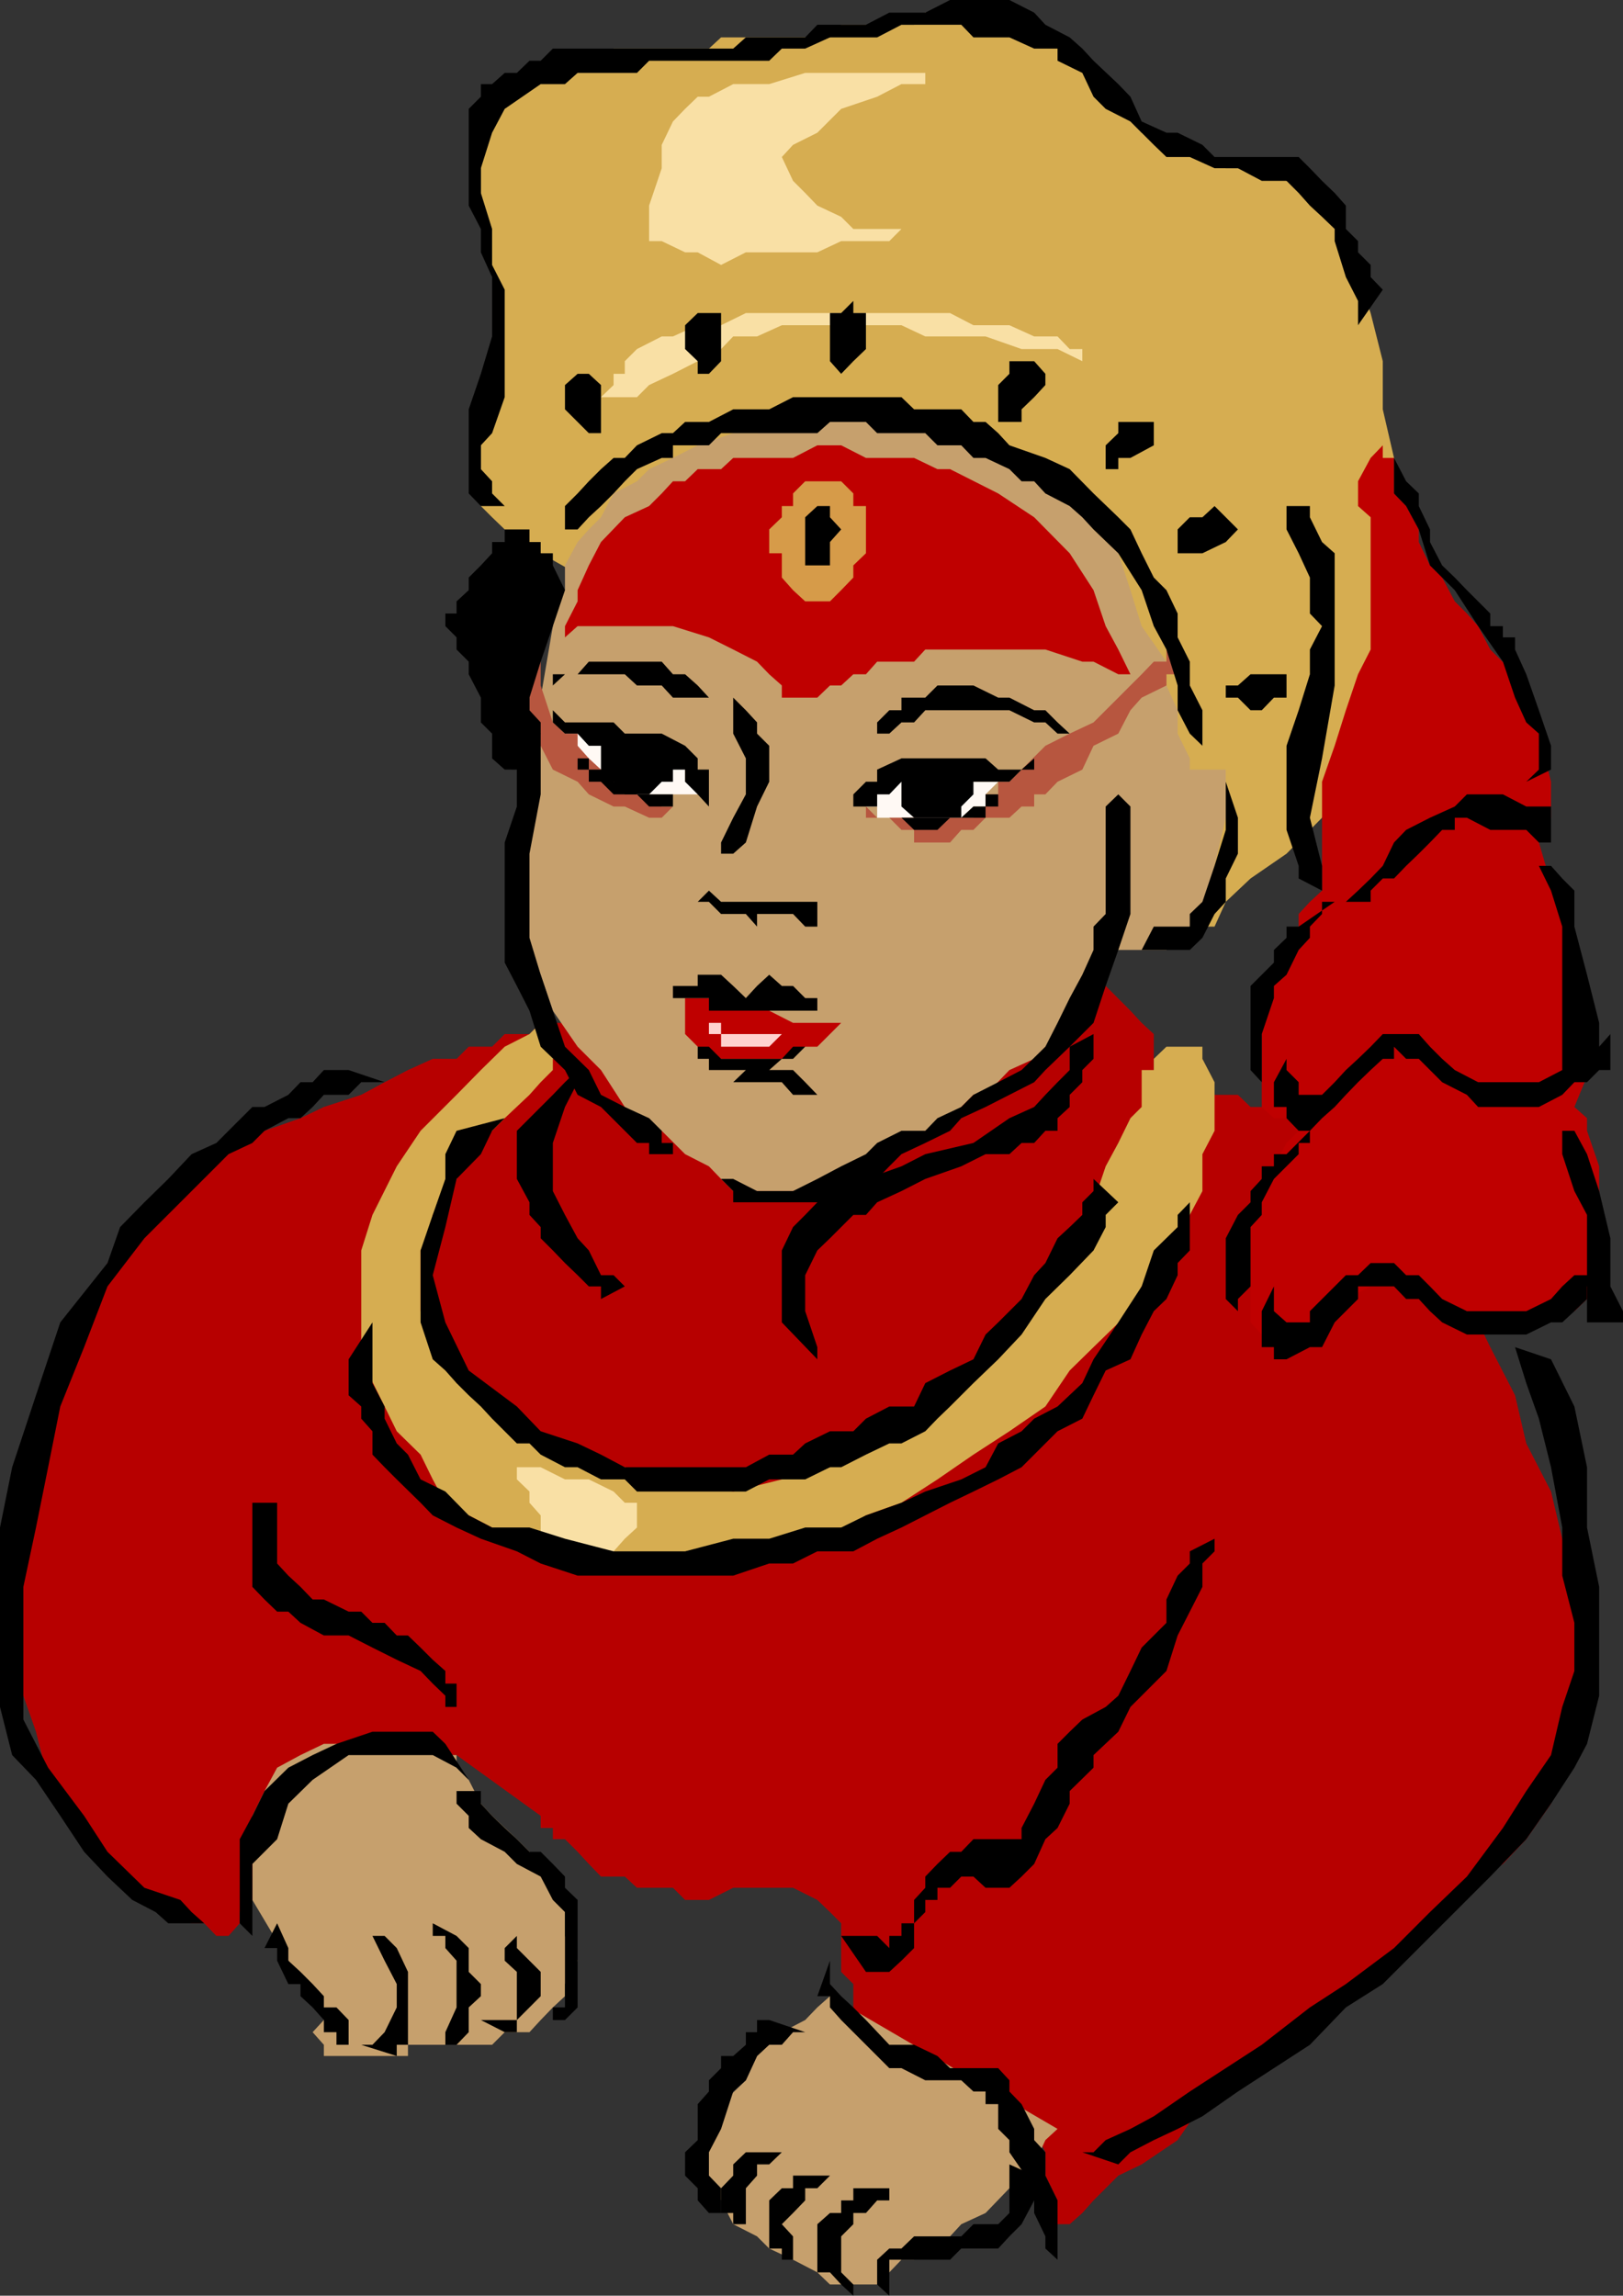
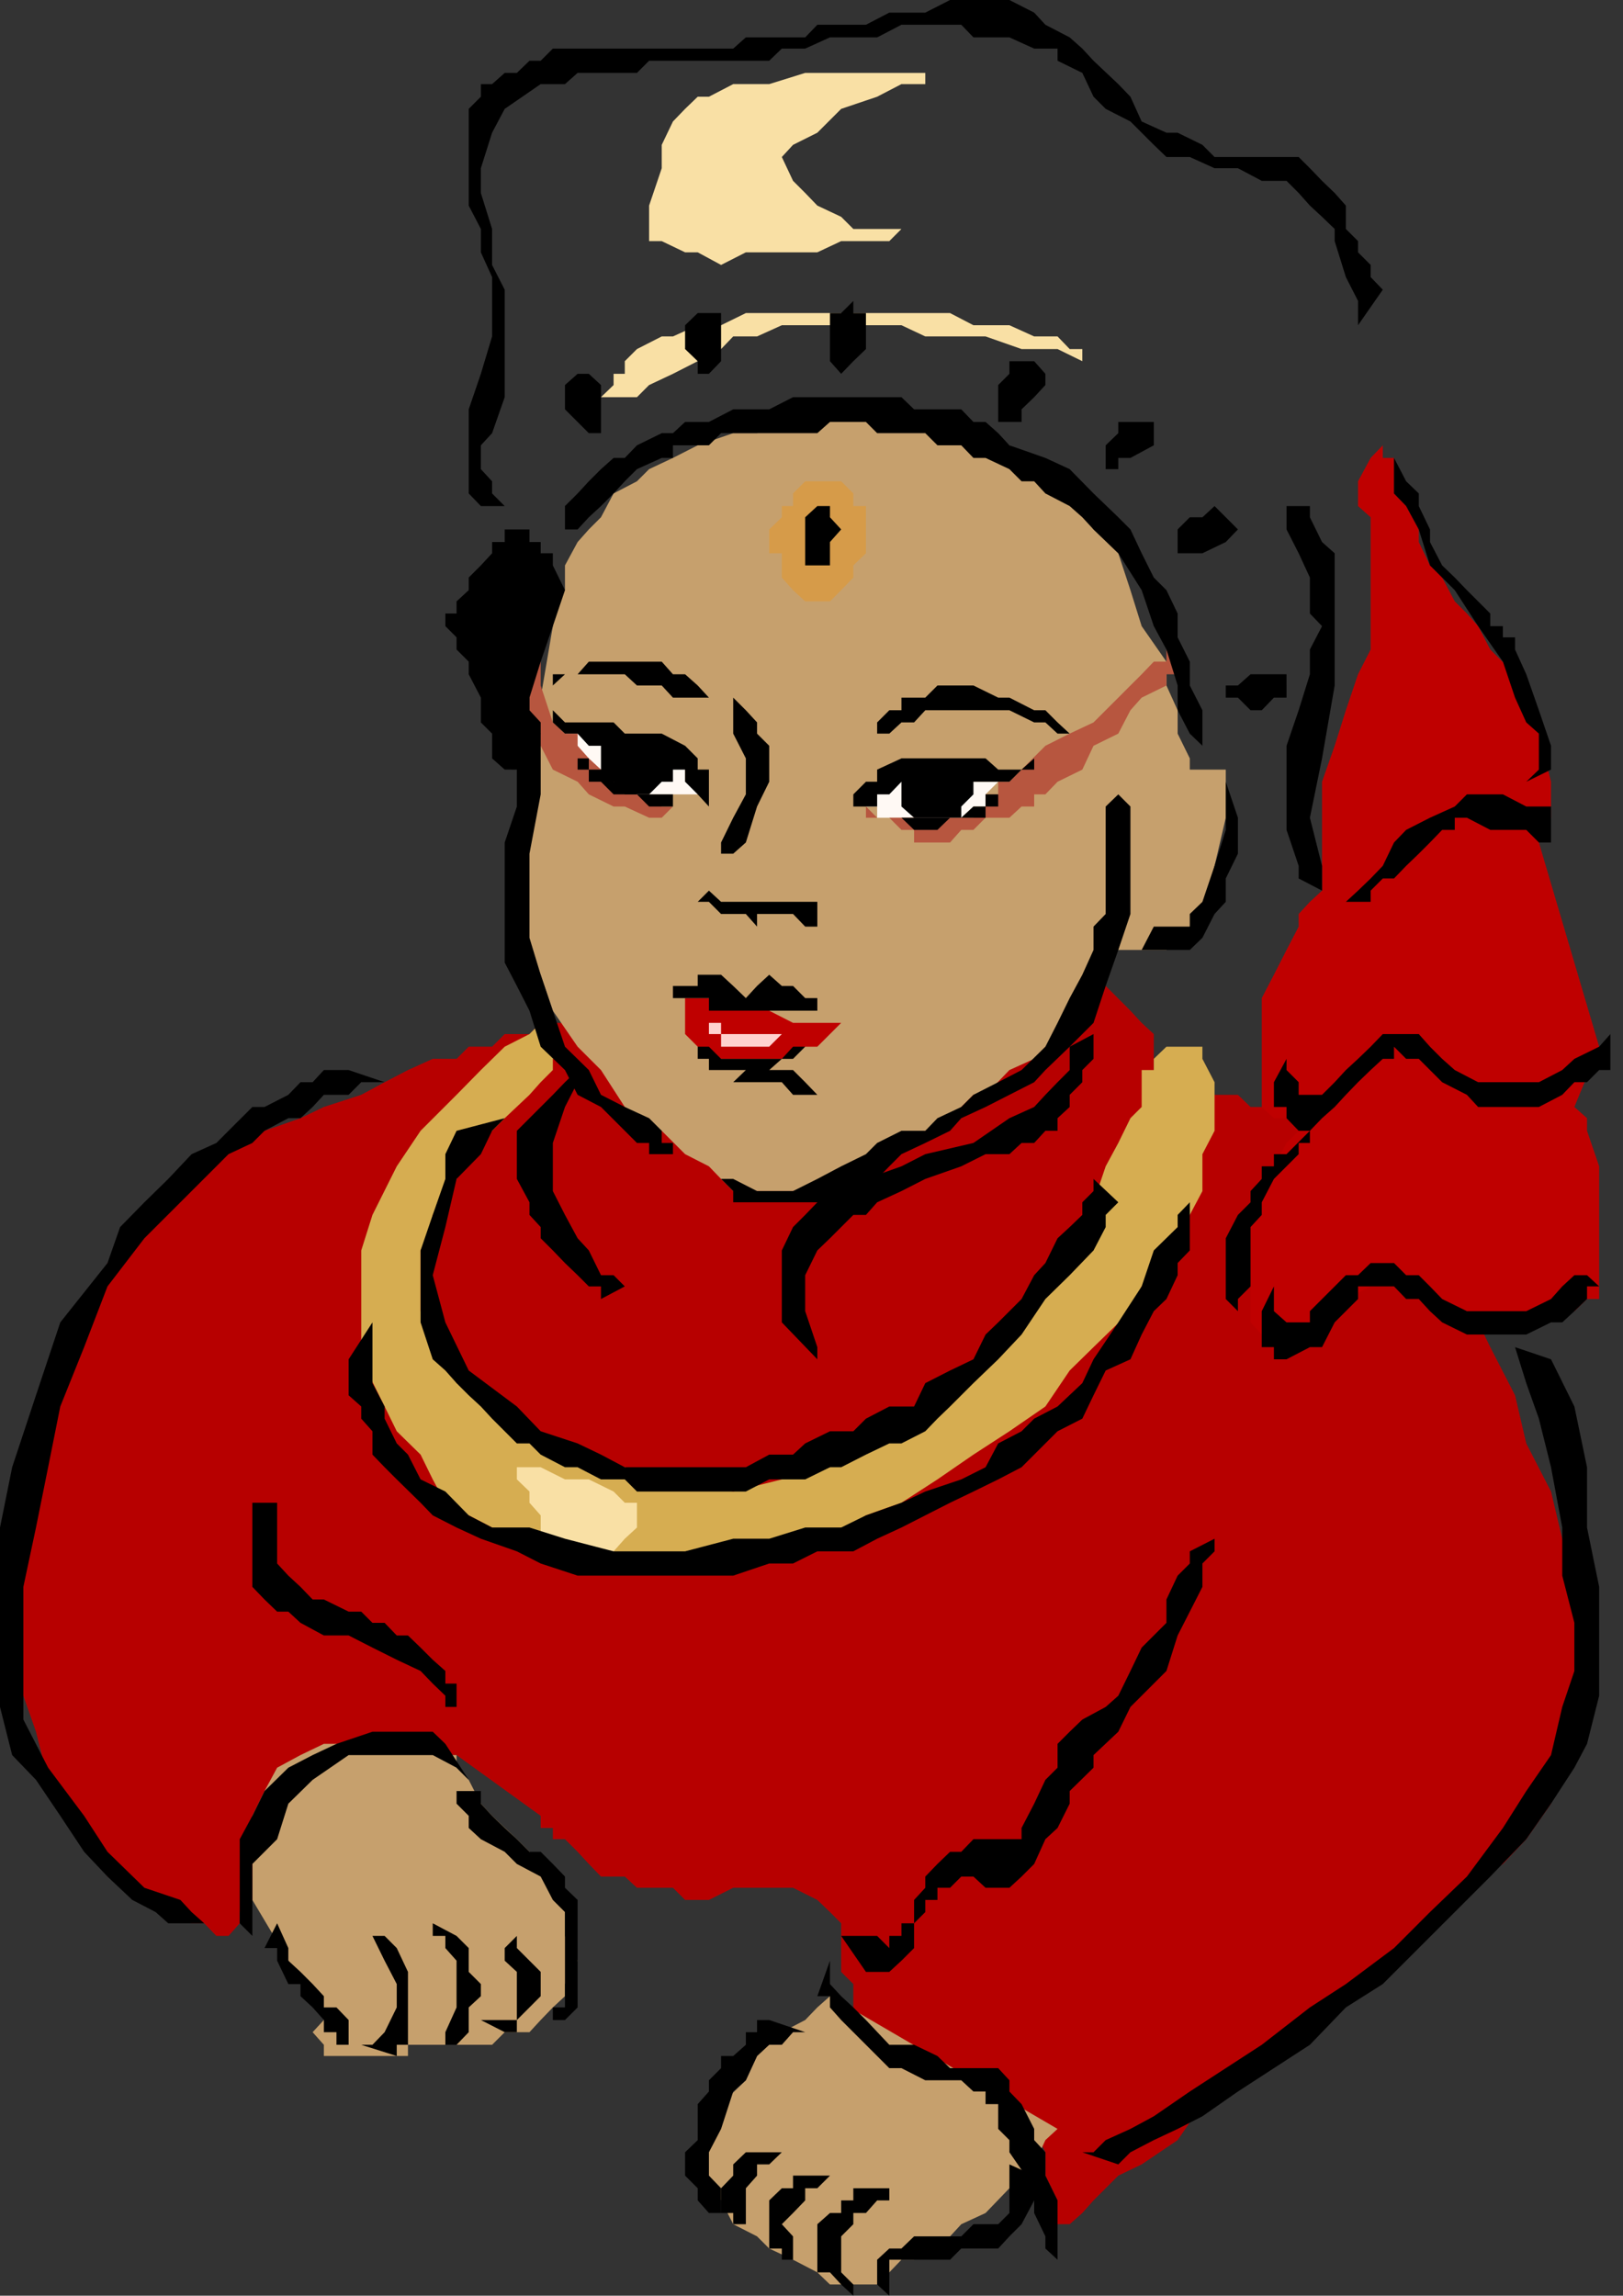
<svg xmlns="http://www.w3.org/2000/svg" width="347.301" height="491.301">
  <rect width="100%" height="100%" fill="#333333" stroke="none" />
  <path fill="#b70000" d="M97.7 375.602h-2.4l-2.698-2.403H77.3l-5.3 2.403-5.102 2.699-2.597 5-5 7.898-2.7 5.102L54 401.6v5l-2.7 2.598v2.403l-2.402 2.699h-2.597l-2.602-2.7H41l-5-2.402-2.7-2.597-5-2.602-5.3-2.398-2.398-5.301-5.301-5.102L12.898 386l-2.597-5.098-2.602-10.3-2.699-7.7V314l2.7-7.7 2.6-7.698 2.598-7.7L15.301 283l5.3-7.7 2.399-5L33.3 260l5.302-5.098 5.097-5.3 7.602-5L56.6 242l7.7-2.7 5-2.398 8-2.601 5-2.7 5-2.601 5.3-2.398h5.1l2.602-2.602h5l2.699-2.7h5.3l2.4-2.398h12.902l7.699-2.601h18l7.699-2.7h12.898L185.301 211h51.3l5.297 5.3 2.403 2.602 2.597 2.399V229l2.704 2.602v2.699h15.296l2.704 2.601h5l2.699 2.399 5 2.699h5.3l2.399 5 5.3 2.602 5 5.3 5.302 7.7 5 7.699 5.296 7.699 5 10.3 5.301 10.302 2.403 10.3 5.296 10.297 2.403 10.102 2.597 10.3v31l-2.597 7.7-2.403 7.699-5.296 7.602-5 5.3-7.704 5.098-7.898 7.602-7.7 5.3-7.698 7.7-7.704 7.699-7.597 5.3-7.7 7.598-10.3 5.102L252 458l-7.7 5.2-5 2.402-5.3 5.3-2.398 2.7-2.704 2.398h-2.597v-5.098l-2.602-5.3v-5l-2.398-5L216 450.3l-5.102-2.7-5.199-2.402-5.097-2.597-5-2.602h-2.704l-5.199-2.398-2.398-2.7-2.7-2.601v-7.7L180 422v-10.398l-2.398-2.403-2.704-2.597L169.7 404h-12.8l-5.2 2.602h-5.097L144 404h-7.7l-2.6-2.398h-5.098l-2.602-2.7-2.398-2.601-2.704-2.7h-2.597V391.2h-2.602v-2.597l-18-13" />
  <path fill="#d6ad51" d="M244.3 234.3v2.602l-2.402 2.399-2.597 5.3-2.7 5-2.601 7.7-5.102 7.699-5.199 7.902-5.097 7.7-5 7.699-7.903 7.699-7.699 7.602-10.3 5.3L177.601 314l-10.301 2.602-10.403 2.597L144 316.602 133.7 314l-10.098-2.7-7.903-2.398-7.699-5.3-5.102-5L97.7 296l-2.398-5.098-2.7-5.3-2.601-5v-13l2.602-5V260l2.699-5.098 2.398-2.601 2.602-5.301 7.699-7.7 5.3-5 2.4-2.698 2.6-2.602v-2.398h2.598L118.301 224v-2.7l-2.602-2.398-2.398 2.399L108 224l-5.102 5-5.199 5.3L90 242l-5.102 7.602L79.7 260l-2.398 7.602v23.3l5 10.098 2.597 5.3 5.102 5 2.602 5.302 2.699 5 5 2.699 5 2.601 2.699 2.399 5.3 2.699h5l5.302 2.602H154.3L162 332h7.7l7.902-2.7 7.699-5 7.597-2.698 7.704-5 7.699-5.301 7.699-5 7.7-5.301 5.198-7.7 5.102-5 7.898-7.698 2.403-5.301 5.3-5L252 265l2.602-5 2.699-5.098V247l2.597-5v-10.398l-2.597-5V224h-7.7l-2.703 2.602V229h-2.597v5.3" />
  <path fill="#f9e0a5" d="M136.3 321.602h-2.6l-2.4-2.403-5.3-2.597h-5.102L115.7 314h-5.097v2.602l2.699 2.597v2.403l2.398 2.699v5l2.602 2.699h13l2.398-2.7 2.602-2.398v-5.3" />
-   <path fill="#d6ad51" d="M115.7 118.402h-2.4L110.603 116 108 113.3l-2.7-2.6-2.402-2.4v-13l2.403-12.898V59.301L102.898 44V26l2.403-2.7 5.3-5.3 5.098-2.398L123.602 13l7.699-2.598h20.398L154.301 8h23.3L180 5.3h15.602L198 2.7h20.602l2.699 2.6 2.398 2.7 2.602 2.402L231.6 13l2.4 5 2.602 2.7 2.699 2.6 5 5.102L249.6 31l7.7 2.602 5 2.398h7.7l5.3 2.7 5 2.6 2.598 2.7 2.704 2.402 2.398 5.2 2.602 7.699L293.3 67l2.597 10.3v10.302L298.301 98v33.3l-2.403 13-2.597 10.302L288 164.699 282.898 175l-7.597 7.7-7.7 5.3-5.3 5-2.403 5.3h-2.597l-141.602-79.898" />
  <path fill="#f9e0a5" d="M198 18h-5.102l-5.199 2.7L180 23.3l-5.102 5.102L169.7 31l-2.398 2.602 2.398 5.097 2.602 2.602L174.898 44 180 46.402 182.602 49h10.296l-2.597 2.602H180L174.898 54h-15.296l-5.301 2.7-5-2.7h-2.7l-5-2.398h-2.703V44l2.704-8v-5L144 26l2.602-2.7 2.699-2.6h2.398l5.2-2.7h7.703l7.699-2.398H198V18m-69.398 67 2.699-2.598V80h2.398v-2.7l2.602-2.6 5.3-2.7H144l5.3-2.398h5L159.603 67H203.3l5 2.602h7.7L221.3 72h5l2.598 2.7h2.704v2.6H234h-2.398l-5.301-2.6h-7.7l-7.703-2.7H198l-5.102-2.398h-25.597L162 72h-5.102l-2.597 2.7-5 2.6L144 80l-5.102 2.402L136.301 85h-7.7" />
  <path fill="#c6a06d" d="m177.602 427.2-2.704 2.402-2.597 2.699-5 2.601L162 440l-2.398 5.2-5.301 5.1-2.602 5.302v10l2.602 5.3 2.597 5.098 5.102 2.602 2.602 2.597 5.097 2.403 5.2 2.699 2.703 2.601h10.097l2.602-2.601 2.597-2.7h2.704L198 481.2l5.3-2.597 2.4-2.602 5.198-2.398L216 468.3l5.3-5.102 2.4-5.199 2.6-2.398-48.698-28.403M95.3 375.602h2.4v2.699l2.6 2.601 2.598 5.098 2.403 2.602 5.3 5 2.7 2.699 2.398 2.601 2.602 5.098 2.597 5.2v5.1l2.704 5.302-2.704 5v2.597l-2.597 2.403-2.602 2.699-2.398 2.601H108l-2.7 2.7h-18V440h-18v-2.398l-2.402-2.7 2.403-2.601L54 406.6v-18l2.602-5.3 2.699-5 5-2.7 5-2.402h26v2.403" />
  <path fill="#bf0000" d="M290.602 103v5.3l2.699 2.4V139l-2.7 5.3L288 152l-2.398 7.602-2.704 7.699v23.3L280.301 193l-2.403 2.602v2.699l-2.597 5-2.7 5.3-2.601 5v23.301l2.602 2.399h7.699L277.898 242l-2.597 2.602-2.7 5-2.601 5.3-2.398 2.399v5.3L264.898 265v2.602l2.704 5.3V283l2.398 2.602 2.602 2.699h2.699l2.597-2.7 2.403-2.601 5.3-2.398L288 278l5.3-2.7h10.302l5 5.302L311.3 283h18l5-2.398h2.597l2.704-2.602h2.597v-28.398L339.602 242v-2.7l-2.704-2.398L342.2 224l-12.898-43.7 2.597-5.3v-7.7l-2.597-10.3-2.7-7.7-2.402-5-5.3-5.3-2.598-5-2.403-2.7-2.597-2.6-2.7-5.098L306 121l-2.398-5v-2.7l-2.704-5-2.597-2.698V98h-2.403v-2.7l-2.597 2.7-2.7 5" />
  <path fill="#c6a06d" d="M254.602 164.7v-2.4L252 157v-5l-2.398-5.3v-5.098L244.3 134l-2.403-7.7-2.597-7.898-5.301-5.101-5.102-7.7-5.199-5.199L216 95.301l-7.7-2.602-10.3-2.398h-25.7L162 92.699h-5.102l-7.597 2.602L144 98l-5.102 2.402-2.597 2.598-5 2.602-2.7 5.097-2.601 2.602-2.398 2.699-2.704 5v5.3l-2.597 2.4v5.3l-2.602 15.3-2.398 18v13l-2.7 12.7v5.3l2.7 5 2.398 5.302 2.602 7.699 5.3 7.699 5 5 5.098 7.902 7.903 5.098 5 5 5.097 2.602 2.602 2.699 2.597 2.601H169.7l7.903-2.601 7.699-2.7 5-2.601 5.3-2.398L198 242l5.3-2.7 5-5h2.598L216 229l5.3-2.398 5-5.301 2.598-5L234 211l2.602-5 2.699-2.7h10.3l2.399-2.6 2.602-2.4 2.699-2.698 2.597-10.301L262.301 175v-10.3h-7.7" />
  <path fill="#fff9f4" d="M149.3 170v-2.7h-2.698v-2.6L144 162.3h-2.398l-5.301-2.698h-2.602L128.602 157h-7.704l2.704 2.602v5.097H126l2.602 2.602h5.097l2.602 2.699h13m35.999 2.602 2.4-2.602 2.6-2.7H216h-2.398l-2.704 2.7v2.602h-2.597L205.699 175h-18v-2.398h-2.398" />
  <path fill="#bf0000" d="M146.602 213.602v7.699L149.3 224l2.398 2.602H167.3l5-2.602h2.597l2.704-2.7 2.398-2.398h-10.3l-5.098-2.601h-7.704l-2.597-2.7h-7.7" />
  <path fill="#b7563f" d="M146.602 172.602H144L141.602 175h-2.704l-5.199-2.398h-2.398L126 170l-2.398-2.7-5.301-2.6-2.602-5.098-2.398-2.602v-7.7l-2.7-2.6v-2.4l5.098-5.3v7.7l2.602 7.902 2.597 2.398h2.704v2.602L126 162.3l2.602 2.398 2.699 2.602 2.398 2.699h5.2l2.703 2.602h5m38.698.001 2.4 2.398h20.6l2.598-2.398V170h2.704v-2.7H216l7.7-7.698 5.198-2.602 5.102-2.398 5.3-5.301 2.598-2.602 2.403-2.398 2.597-2.7h2.704V139l2.398 5.3h-2.398v2.4l-5.301 2.6-2.403 2.7-2.597 5-5.301 2.602-2.398 5.097-5.301 2.602-2.602 2.699h-2.398v2.602h-2.7L216 175h-5.102l-2.597 2.602h-2.602l-2.398 2.699h-7.7v-2.7h-2.703L190.301 175h-5v-2.398" />
-   <path fill="#bf0000" d="m120.898 136.402 2.704-2.402H144l7.7 2.402 5.198 2.598 5.102 2.602 2.602 2.699 2.699 2.398v2.602h2.398V152v-2.7h5.2l2.703-2.6H180l2.602-2.4h2.699l2.398-2.698h7.903L198 139h25.7l7.902 2.602H234l5.3 2.699h2.598L239.301 139l-2.7-5-2.601-7.7-5.102-7.898-7.597-7.703-7.7-5.097-10.3-5.2h-2.7l-5-2.402h-10.3L180 95.3h-5.102L169.7 98h-12.8l-2.598 2.402h-5L146.6 103H144l-2.398 2.602-2.704 2.699-5.199 2.398-5.097 5.301-2.602 5-2.398 5.3v2.4l-2.704 5.3v2.402" />
  <path fill="#d69b49" d="M174.898 128.7h2.704l2.398-2.4 2.602-2.698V121l2.699-2.598v-10.101h-2.7v-2.7L180 103h-7.7l-2.6 2.602v2.699h-2.4v2.398l-2.698 2.602v5.101h2.699v5.2l2.398 2.699 2.602 2.398h2.597" />
  <path d="M144 213.602V211h5.3v-2.398h5l2.598 2.398 2.704 2.602L162 211l2.602-2.398L167.3 211h2.398l2.602 2.602h2.597v2.699H180v2.601-2.601h-28.3v-2.7H144m5.3 7.699v2.7h2.4l2.6 2.602h13l2.4-2.602h5.198-2.597l-2.602 2.602h-2.398L164.6 229h-12.9v-2.398h-2.398V221.3m7.596 10.302h10.403l2.398 2.699h5.2l-2.598-2.7-2.602-2.601h-10.097l-2.704 2.602m18-36V193h-20.597l-2.602-2.398-2.398 2.398h2.398l2.602 2.602h5.3L162 198.3v-2.7h7.7l2.6 2.7h2.598v-2.7m7.704-22.998V170l2.699-2.7h2.398v-2.6l5.2-2.4h18l2.703 2.4h5l2.699-2.4h2.398-2.398v2.4h-2.7L216 167.3h-7.7v2.7l-2.6 2.602V175h-10.098l-2.704-2.398V167.3l-2.597 2.7h-2.602v2.602h-5.097" />
  <path d="M213.602 170h-2.704v2.602h-2.597L205.699 175h-18 5.2l2.703 2.602h5L203.3 175h7.597v-2.398h2.704V170m-61.901 2.602v-7.903h-2.4v-2.398l-2.698-2.7-5-2.601h-7.903l-2.398-2.398h-10.403L118.301 152h-2.602 2.602v2.602l2.597 2.398h2.704l2.398 2.602h2.602v7.699h2.699l2.398 2.699h5.2l2.703-2.7H144v-2.6h2.602v2.6l2.699 2.7 2.398 2.602" />
  <path d="M123.602 159.602v2.699H126v2.398h2.602l2.699 2.602h2.398l2.602 2.699h10.3H144v2.602h-5.102L136.301 170h-5l-2.7-2.7H126v-2.6h-2.398v-5.098m33.296-10.302 2.704 2.7 2.398 2.602V157l2.602 2.602v7.699L162 172.6l-2.398 7.7-2.704 2.398h-2.597V180.3l2.597-5.301 2.704-5v-7.7l-2.704-5.3v-7.7h-2.597 2.597m-10.296-4.999H144l-2.398-2.698H126l-2.398 2.699H118.3v2.398l2.597-2.398H133.7l2.602 2.398h5.3l2.399 2.602h7.7l-2.4-2.602-2.698-2.398M192.898 152v-2.7H198l2.602-2.6h7.699l5.3 2.6H216l5.3 2.7h2.4l2.6 2.602 2.598 2.398h-2.597l-2.602-2.398h-2.398L216 152h-18l-2.398 2.602h-2.704L190.301 157h-2.602v-2.398l2.602-2.602h2.597m-79.598 0 2.4 2.602V170l-2.4 12.7v18l2.4 7.902 2.6 7.699 2.598 7.699 5.102 5 2.602 5.3 5.097 2.602 5.2 2.399 2.703 2.699v2.602H144V247h2.602-7.704v-2.398h-2.597l-7.7-7.7-5-2.601-2.703-5.301-5.199-5-2.398-7.7-2.7-5.3-2.601-5v-25.7l2.602-7.698V157l2.699-5M154.3 252.3h2.598l5.102 2.602h7.7l5.198-2.601 5.102-2.7 5.3-2.601 2.4-2.398 5.198-2.602H198l2.602-2.7 5.097-2.398 2.602-2.601 5.3-2.7 5-2.601 5.098-5 2.602-5.098 2.597-5.3 2.704-5L234 203.3v-5l2.602-2.7v-23l2.698-2.6 2.597 2.602v23l-2.597 7.699-2.7 7.699-2.601 7.902-5.102 5.098-5.199 5-2.398 2.602-5.3 2.698-5.102 2.601-5.199 2.399-2.398 2.699-5.301 2.602-5.102 2.398-2.597 2.602-2.602 2.699-2.398 2.601-2.7 2.399h-25.703v-2.399l-2.597-2.601m92.597-54h7.704v-2.698L257.3 193l2.597-7.7 2.403-7.698V167.3l2.597 7.699v7.7l-2.597 5.3v5l-2.403 2.602-2.597 5.097-2.7 2.602h-10.3l2.597-5m-125.999-90 2.704-2.698L126 103l2.602-2.598L131.3 98h2.398l2.602-2.7 5.3-2.6h2.4l2.602-2.4h5.097l5.2-2.698h7.703L169.699 85h23.2l2.703 2.602h10.097l2.602 2.699h2.597l2.704 2.398L216 95.301 223.7 98l5.198 2.402 5.102 5.2 5.3 5.097 2.598 2.602 2.403 5.101 2.597 5.2 2.704 2.699 2.398 5v5.101l2.602 5.2v5.097L257.3 152v7.602L254.6 157l-2.6-5v-5.3l-2.398-7.7-2.704-5-2.597-7.7-5-7.898-5.301-5.101-2.398-2.602-2.704-2.398-5.199-2.7-2.398-2.601h-2.7L216 100.402 210.898 98h-2.597l-2.602-2.7h-5.097L198 92.7h-10.3l-2.4-2.4h-7.698l-2.704 2.4h-20.597l-2.602 2.6H144V98h-2.398l-5.301 2.402-2.602 2.598-2.398 2.602-2.7 2.699-2.601 2.398-2.398 2.602h-2.704v-5" />
  <path d="M115.7 118.402h2.6V121l2.598 5.3-2.597 7.7-2.602 7.602-2.398 7.699v5.3l2.398 2.399-2.398 2.602v2.699l-2.7 2.398H108l-2.7-2.398V157l-2.402-2.398V149.3l-2.597-5v-2.7l-2.602-2.6v-2.598L95.301 134v-2.7h2.398v-2.6l2.602-2.4v-2.698l2.597-2.602 2.403-2.598V116H108v-2.7h5.3v2.7h2.4v2.402m61.902-10.102h-2.704l-2.597 2.4V121h5.3v-5l2.399-2.7-2.398-2.6v-2.4m5-41.3v-2.598L180 67h-2.398v10.3L180 80l2.602-2.7 2.699-2.6V67h-2.7M221.3 77.3H216V80l-2.398 2.402v7.899h5v-2.7L221.3 85l2.398-2.598V80l-2.398-2.7M151.7 67h-2.4l-2.698 2.602v5.097l2.699 2.602V80h2.398l2.602-2.7V67h-2.602m-28.097 13-2.704 2.402v5.2l2.704 2.699L126 92.699h2.602V82.402L126 80h-2.398M275.3 146.7v-2.4h-7.698l-2.704 2.4h-2.597v2.6h2.597l2.704 2.7H270l2.602-2.7h2.699v-2.6m-10.403-33.4-2.597-2.6-2.403-2.4-2.597 2.4h-2.7L252 113.3v5.102h5.3l5-2.402 2.598-2.7m-18-20.6v-2.4h-7.597v2.4l-2.7 2.6v5.102h2.7V98h2.597l5-2.7v-2.6" />
  <path d="m108 108.3-2.7-2.698V103l-2.402-2.598v-5.101l2.403-2.602L108 85V62l-2.7-5.3V49l-2.402-7.7V36l2.403-7.598L108 23.301 115.7 18h5.198l2.704-2.398H136.3L138.898 13h25.704l2.699-2.598h5L177.6 8h10.1l5.2-2.7h12.8l2.602 2.7H216l5.3 2.402h5V13l5.302 2.602L234 20.699l2.602 2.602L241.898 26l5 5 2.704 2.602h5L259.898 36h5L270 38.7h5.3l2.598 2.6 2.403 2.7 2.597 2.402L285.602 49v2.602L288 59.3l2.602 5.101v5.2L295.898 62l-2.597-2.7v-2.6l-2.7-2.7v-2.398L288 49v-5l-2.398-2.7-2.704-2.6-2.597-2.7-2.403-2.398h-18L257.301 31 252 28.402h-2.398L244.3 26l-2.403-5.3L239.3 18l-5.3-5-2.398-2.598L228.898 8 223.7 5.3l-2.398-2.6L216 0h-12.7L198 2.7h-7.7l-5 2.6h-10.402L172.301 8h-12.7l-2.703 2.402h-38.597L115.699 13h-2.398l-2.7 2.602H108L105.3 18h-2.402v2.7l-2.597 2.6V44l2.597 5v5l2.403 5.3V72l-2.403 8-2.597 7.602v18l2.597 2.699H108m172.3-.001v2.4l2.598 5.3 2.704 2.402V146.7l-2.704 15.602L280.301 175l2.597 10.3v5.302l-5-2.602v-2.7l-2.597-7.698v-18l2.597-7.602 2.403-7.7V139l2.597-5-2.597-2.7v-7.698l-2.403-5.2-2.597-5.101v-5h5m51.597 64.301h-5.296l-5-2.602h-7.704l-2.597 2.602L306 175l-5.102 2.602-2.597 2.699-2.403 5-2.597 2.699-2.7 2.602L288 193h5.3v-2.398l2.598-2.602h2.403l2.597-2.7 2.704-2.6 2.398-2.4 2.602-2.698h2.699V175h2.597l5 2.602h7.704l2.699 2.699h2.597v-7.7m-5.296-5.301 2.699-2.6V157l-2.7-2.398-2.402-5.301-2.597-7.7L316.3 134l-5-7.7-5.3-5.3-2.398-7.7-2.704-5-2.597-2.698V98l2.597 5 2.704 2.602v2.699l2.398 5V116l2.602 5 2.699 2.602 2.597 2.699 2.403 2.398 2.597 2.602V134h2.704v2.402h2.597V139l2.403 5.3 2.699 7.7 2.597 7.602v5.097l-5.296 2.602m18 53.999-2.403 2.7-5.3 2.602L334.3 229l-5 2.602h-13l-5-2.602-2.7-2.398L306 224l-2.398-2.7h-7.704l-2.597 2.7-2.7 2.602L288 229l-2.398 2.602-2.704 2.699h-5v-2.7L275.301 229v-2.398l-2.7 5v5.3h2.7v2.399l2.597 2.699h2.403l2.597-2.7 2.704-2.398 2.398-2.601 2.602-2.7L293.3 229l2.597-2.398h2.403V224l2.597 2.602h2.704l5 5 5.296 2.699 2.403 2.601h13l5-2.601 2.597-2.7h2.704l2.597-2.601h2.403v-7.7" />
-   <path d="m329.3 185.3 2.598 5.302 2.403 7.699V229h7.898v-10.098l-2.597-10.3-2.704-10.301v-7.7L334.301 188l-2.403-2.7h-2.597m2.597 54 2.403 2.7v5l2.597 7.902 2.704 5.098v23h7.699v-2.398l-2.7-5.301V265l-2.402-10.098-2.597-7.902-2.704-5h-2.597l-2.403-2.7M285.602 193h-2.704v2.602l-2.597 2.699v2.398l-2.403 2.602-2.597 5.3-2.7 2.399v2.602L270 221.3v10.3l-2.398-2.6v-18l5-5v-2.7l2.699-2.6v-2.4h2.597l7.704-5.3" />
  <path d="M339.602 272.902h-2.704l-2.597 2.399-2.403 2.699-5.296 2.602h-12.704L308.602 278 306 275.3l-2.398-2.398h-2.704l-2.597-2.601h-5l-2.7 2.601H288l-2.398 2.399-2.704 2.699-2.597 2.602V283h-5l-2.7-2.398V275.3L270 280.6v7.7h2.602v2.601h2.699l5-2.601h2.597l2.704-5.301 5-5v-2.7h7.699l2.597 2.7h2.704l2.398 2.602 2.602 2.398 5.296 2.602h12.704l5.296-2.602h2.403l2.597-2.398 2.704-2.602v-2.7h2.597l-2.597-2.398M280.3 242v2.602h-2.402V247l-2.597 2.602-2.7 2.699-2.601 5V260l-2.398 2.602V275.3l-2.704 2.7v2.602L262.301 278v-13l2.597-5 2.704-2.7v-2.398l2.398-2.601v-2.7h2.602V247h2.699l5-5m-105.403 48.902v-2.601l-2.597-7.7v-7.699l2.597-5.3 2.704-2.602 5-5h2.699l2.398-2.7 5.2-2.398 5.101-2.601 7.7-2.7 5.198-2.601H216l2.602-2.398h2.699l2.398-2.602h2.602v-2.7l2.597-2.398v-2.601l2.704-2.7V229l2.398-2.398V221.3l-5.102 2.7v5l-2.597 2.602-2.602 2.699-2.398 2.601-5.301 2.399-7.7 5.3L198 247l-5.102 2.602-7.597 2.699-5.301 2.601-5.102 2.399-2.597 2.699-2.602 2.602-2.398 5V283l7.597 7.902M133.7 275.3l-2.4-2.398h-2.698l-2.602-5.3-2.398-2.602-2.704-5-2.597-5.098v-10.3l2.597-7.7 2.704-5.3V229l-2.704 2.602-2.597 2.699-7.7 7.699v10.3l2.7 5v2.7l2.398 2.602V265l2.602 2.602 2.597 2.699 2.704 2.601 2.398 2.399h2.602V278l5.097-2.7" />
  <path d="m108 239.3-2.7 2.7-2.402 5-5.199 5.3-2.398 10.302-2.7 10.3 2.7 10.098 5 10.3 10.3 7.7 5.098 5.3 7.903 2.602 5 2.399 5.097 2.699h25.903l5-2.7h5.097l2.602-2.398 5.3-2.601h5l2.7-2.7 5-2.601h5.3l2.399-5 5.3-2.7 5-2.398 2.598-5.3 2.704-2.602 5-5 2.699-5.098 2.398-2.601 2.602-5.301 2.597-2.398 2.704-2.602v-2.7l2.398-2.398v-2.601l5.3 5-2.698 2.699v2.602l-2.602 5-5.102 5.3L223.7 278l-5.097 7.602-5 5.3L208.3 296l-5 5-2.7 2.602-2.6 2.698-5.102 2.601h-2.597l-5 2.399L180 314h-2.398l-5.301 2.602h-7.7l-5 2.597h-23.3l-2.602-2.597h-5.097l-5-2.602h-2.704l-5.199-2.7-2.398-2.398h-2.7l-5.3-5.3-2.403-2.602-2.597-2.398L97.699 296l-2.398-2.7-2.7-2.398L90 283v-15.398L92.602 260l2.699-7.7V247l2.398-5L108 239.3" />
  <path d="M79.7 283v13l2.6 5v2.602l2.598 5.3 2.403 2.399L90 316.6l5.3 2.598 5 5.102 5 2.601h8l7.598 2.399 10.403 2.7h15.3l10.297-2.7h7.704l7.699-2.398H180l5.3-2.601 7.598-2.7L198 319.2l7.7-2.597 5.198-2.602 2.704-5.098 5-2.601 2.699-2.7 5-2.601 5.3-5 2.399-5.098 5.3-7.902 5-7.7 2.598-7.698 5.102-5V260l2.602-2.7v10.302L252 270.3v2.601L249.602 278l-2.704 2.602-2.597 5-2.403 5.3-5.296 2.399-2.602 5.3-2.398 5-5.301 2.7-7.7 7.699-5 2.602-5.3 2.597-5 2.403L198 324.3l-5.102 2.601-5.199 2.399-5.097 2.699h-7.704l-5.199 2.602h-5.097l-7.704 2.597h-33.296l-7.903-2.597-5.097-2.602-7.704-2.7-5.199-2.398-5.097-2.601L90 321.6l-5.102-5-2.597-2.6-2.602-2.7v-5l-2.398-2.698V301l-2.7-2.398v-7.7L79.7 283m20.6 97.902-2.6-2.601-5.098-2.7h-18l-7.704 5.301L61.7 386l-2.398 7.602-5.301 5.3v15.399l-2.7-2.7v-18l2.7-5 2.602-5.3 5.097-5 5.2-2.7L72 373.2l7.7-2.597h12.902l2.699 2.597 5 7.703m77.301 38.699v5l2.398 2.597 2.602 2.403 2.699 2.699 5 5.3h5.3l5 2.399 2.7 2.602h10.3l2.399 2.597v2.403l2.602 2.699 2.699 5.3V458l2.398 2.602v5l2.602 5.3v12.7l-2.602-2.403v-2.597l-2.398-5V468.3L216 460.6V458l-2.398-2.398V450.3h-2.704v-2.7h-2.597l-2.602-2.402H198l-5.102-2.597h-2.597L180 432.3l-2.398-2.7v-2.4h-2.704l2.704-7.597M97.7 365.3h-2.4v-2.398l-2.698-2.601L90 357.6l-5.102-2.402-5.199-2.597L74.602 350H69.3l-5-2.7-2.602-2.398H59.3l-2.7-2.601L54 339.6v-18h5.3v13l2.4 2.598 2.6 2.403 2.598 2.699h2.403l5.3 2.601h2.7l2.398 2.399h2.602l2.597 2.7h2.403L90 352.602l2.602 2.597 2.699 2.403v2.699h2.398v5M185.3 422h5l2.598-2.398 2.704-2.7v-5.3l2.398-2.403v-2.597h2.602V404h2.699l2.398-2.398h2.602l2.597 2.398H216l2.602-2.398 2.699-2.7 2.398-5.3 2.602-2.403 2.597-5.199v-2.7l5.102-5v-2.698l5.3-5 2.598-5.301 2.403-2.399 5.3-5.3L252 350l2.602-5.098 2.699-5.3v-5l2.597-2.602v-2.7l-5.296 2.7v2.602L252 337.199l-2.398 5.102v5l-5.301 5.3-2.403 5-2.597 5.301-2.7 2.399-5 2.699-2.703 2.602-2.597 2.597v5.102l-2.602 2.601-2.398 5.098-2.7 5.2v2.402h-10.3l-2.602 2.699h-2.398l-2.7 2.601-2.601 2.7V404l-2.398 2.602v5h-2.704v2.699h-2.597v2.601l-2.602-2.601H180l5.3 7.699" />
  <path d="m43.7 411.602-2.7-2.403-2.398-2.597L30.898 404 23 396.3l-5-7.698-7.7-10.301L5 368v-28.398l2.7-12.7L10.3 314l2.598-13L18 288.3l5-13 7.898-10.3 7.704-7.7 7.699-7.698L48.898 247 54 244.602 56.602 242l5.097-2.7h2.602l2.597-2.398 2.403-2.601h5.3l2.7-2.7h5L74.6 229h-5.3l-2.403 2.602H64.3l-2.602 2.699-5.097 2.601H54L48.898 242l-2.597 2.602L41 247l-5 5.3-5.102 5-5.199 5.302L23 270.3 12.898 283 7.7 298.602 2.602 314 0 326.902v38.399l2.602 10.3 5.097 5.301 5.2 7.7L18 396.3l5 5.3 5.3 5 5 2.598 2.7 2.403h7.7m288.198-120.699 5 10.098 2.704 13v12.902l2.597 12.7v23.3l-2.597 10.297-2.704 5.102-5 7.699-5.296 7.602-7.704 8-7.597 7.597-7.7 7.703-7.703 7.7-7.898 5-7.7 8-7.698 5-7.704 5-7.597 5.3-5.301 2.7-5.102 2.398-5 2.602-2.597 2.597-7.7-2.597H234l2.602-2.602 5.296-2.398 5-2.7 7.704-5.3 15.398-10 10.3-8 7.7-5 10.3-7.7 7.7-7.703 7.898-7.597 7.704-10.403 5-7.898 5.296-7.7 2.403-10.3 2.597-7.7v-10.3l-2.597-10.102v-10.297L331.898 314l-2.597-10.398-2.7-7.602-2.402-7.7 7.7 2.602M59.3 411.602l2.4 5.3v2.7L64.3 422l2.598 2.602 2.403 2.597v2.403H72l2.602 2.699v5.3H72v-2.699h-2.7v-2.601l-2.402-2.7-2.597-2.402v-2.597h-2.602l-2.398-5v-2.7h-2.7l2.7-5.3M79.7 414.3l2.6 5.302 2.598 5v5l-2.597 5.3-2.602 2.7h-2.398L84.898 440v-2.398h2.403V422l-2.403-5.098-2.597-2.601h-2.602m12.903-2.699v2.699H95.3v2.601l2.398 2.7v10l-2.398 5.3v2.7h-2.7 5.1l2.602-2.7v-5.3l2.597-2.403v-2.597L100.301 422v-5.098l-2.602-2.601-5.097-2.7m10.296 20.699h7.704V422L108 419.602v-2.7l2.602-2.601v2.601l5.097 5.098v5.2l-2.398 2.402-2.7 2.699v2.601H108l-5.102-2.601" />
  <path d="M97.7 383.3v2.7l2.6 2.602v2.597l2.598 2.403L108 396.3l2.602 2.601 5.097 2.7 2.602 5 2.597 2.597v20.403h-2.597v2.699h-2.602 5.2l2.703-2.7v-23l-2.704-2.6v-2.398l-2.597-2.7-2.602-2.601h-2.398l-2.7-2.7L108 391.2l-2.7-2.597-2.402-2.602v-2.7H97.7m74.6 51.601h-2.6l-2.4 2.7h-2.698L162 440l-2.398 5.2-2.704 2.402-2.597 8-2.602 5v5l2.602 2.699v5.3h2.597V476v-2.398H151.7l-2.398-2.7v-2.601l-2.7-2.7v-5l2.7-2.601v-7.7l2.398-2.698v-2.403l2.602-2.597V440h2.597l2.704-2.398v-2.7H162v-2.601h2.602l7.699 2.601M216 463.2v10.402L213.602 476H208.3l-2.602 2.602h-10.097l-2.704 2.597H190.3l-2.602 2.403v5.3l2.602 2.399v-7.7h13l2.398-2.402h7.903l2.398-2.597 2.602-2.602 2.699-5.098v-5.3l-5.3-2.403m-25.7 5.101v2.602h-2.6l-2.4 2.7h-2.698V476L180 478.602v7.699l2.602 2.601v2.399L180 488.902l-2.398-2.601h-2.704V476l2.704-2.398H180v-2.7h2.602v-2.601h7.699m-12.699-2.699-2.704 2.699h-2.597v2.601l-2.602 2.7-2.398 2.398 2.398 2.602v5h-2.398v-2.403h-2.7v-10.297l2.7-2.601h2.398v-2.7h7.903" />
  <path d="m167.3 460.602-2.698 2.597H162v2.403l-2.398 2.699v10.3H162h-2.398V476h-2.704v-2.398h-2.597V468.3l2.597-2.7v-2.4l2.704-2.597h7.699" />
  <path fill="#ffd1ce" d="M167.3 221.3h-13v-2.398h-2.6v2.399h2.6V224h10.302l2.699-2.7" />
</svg>